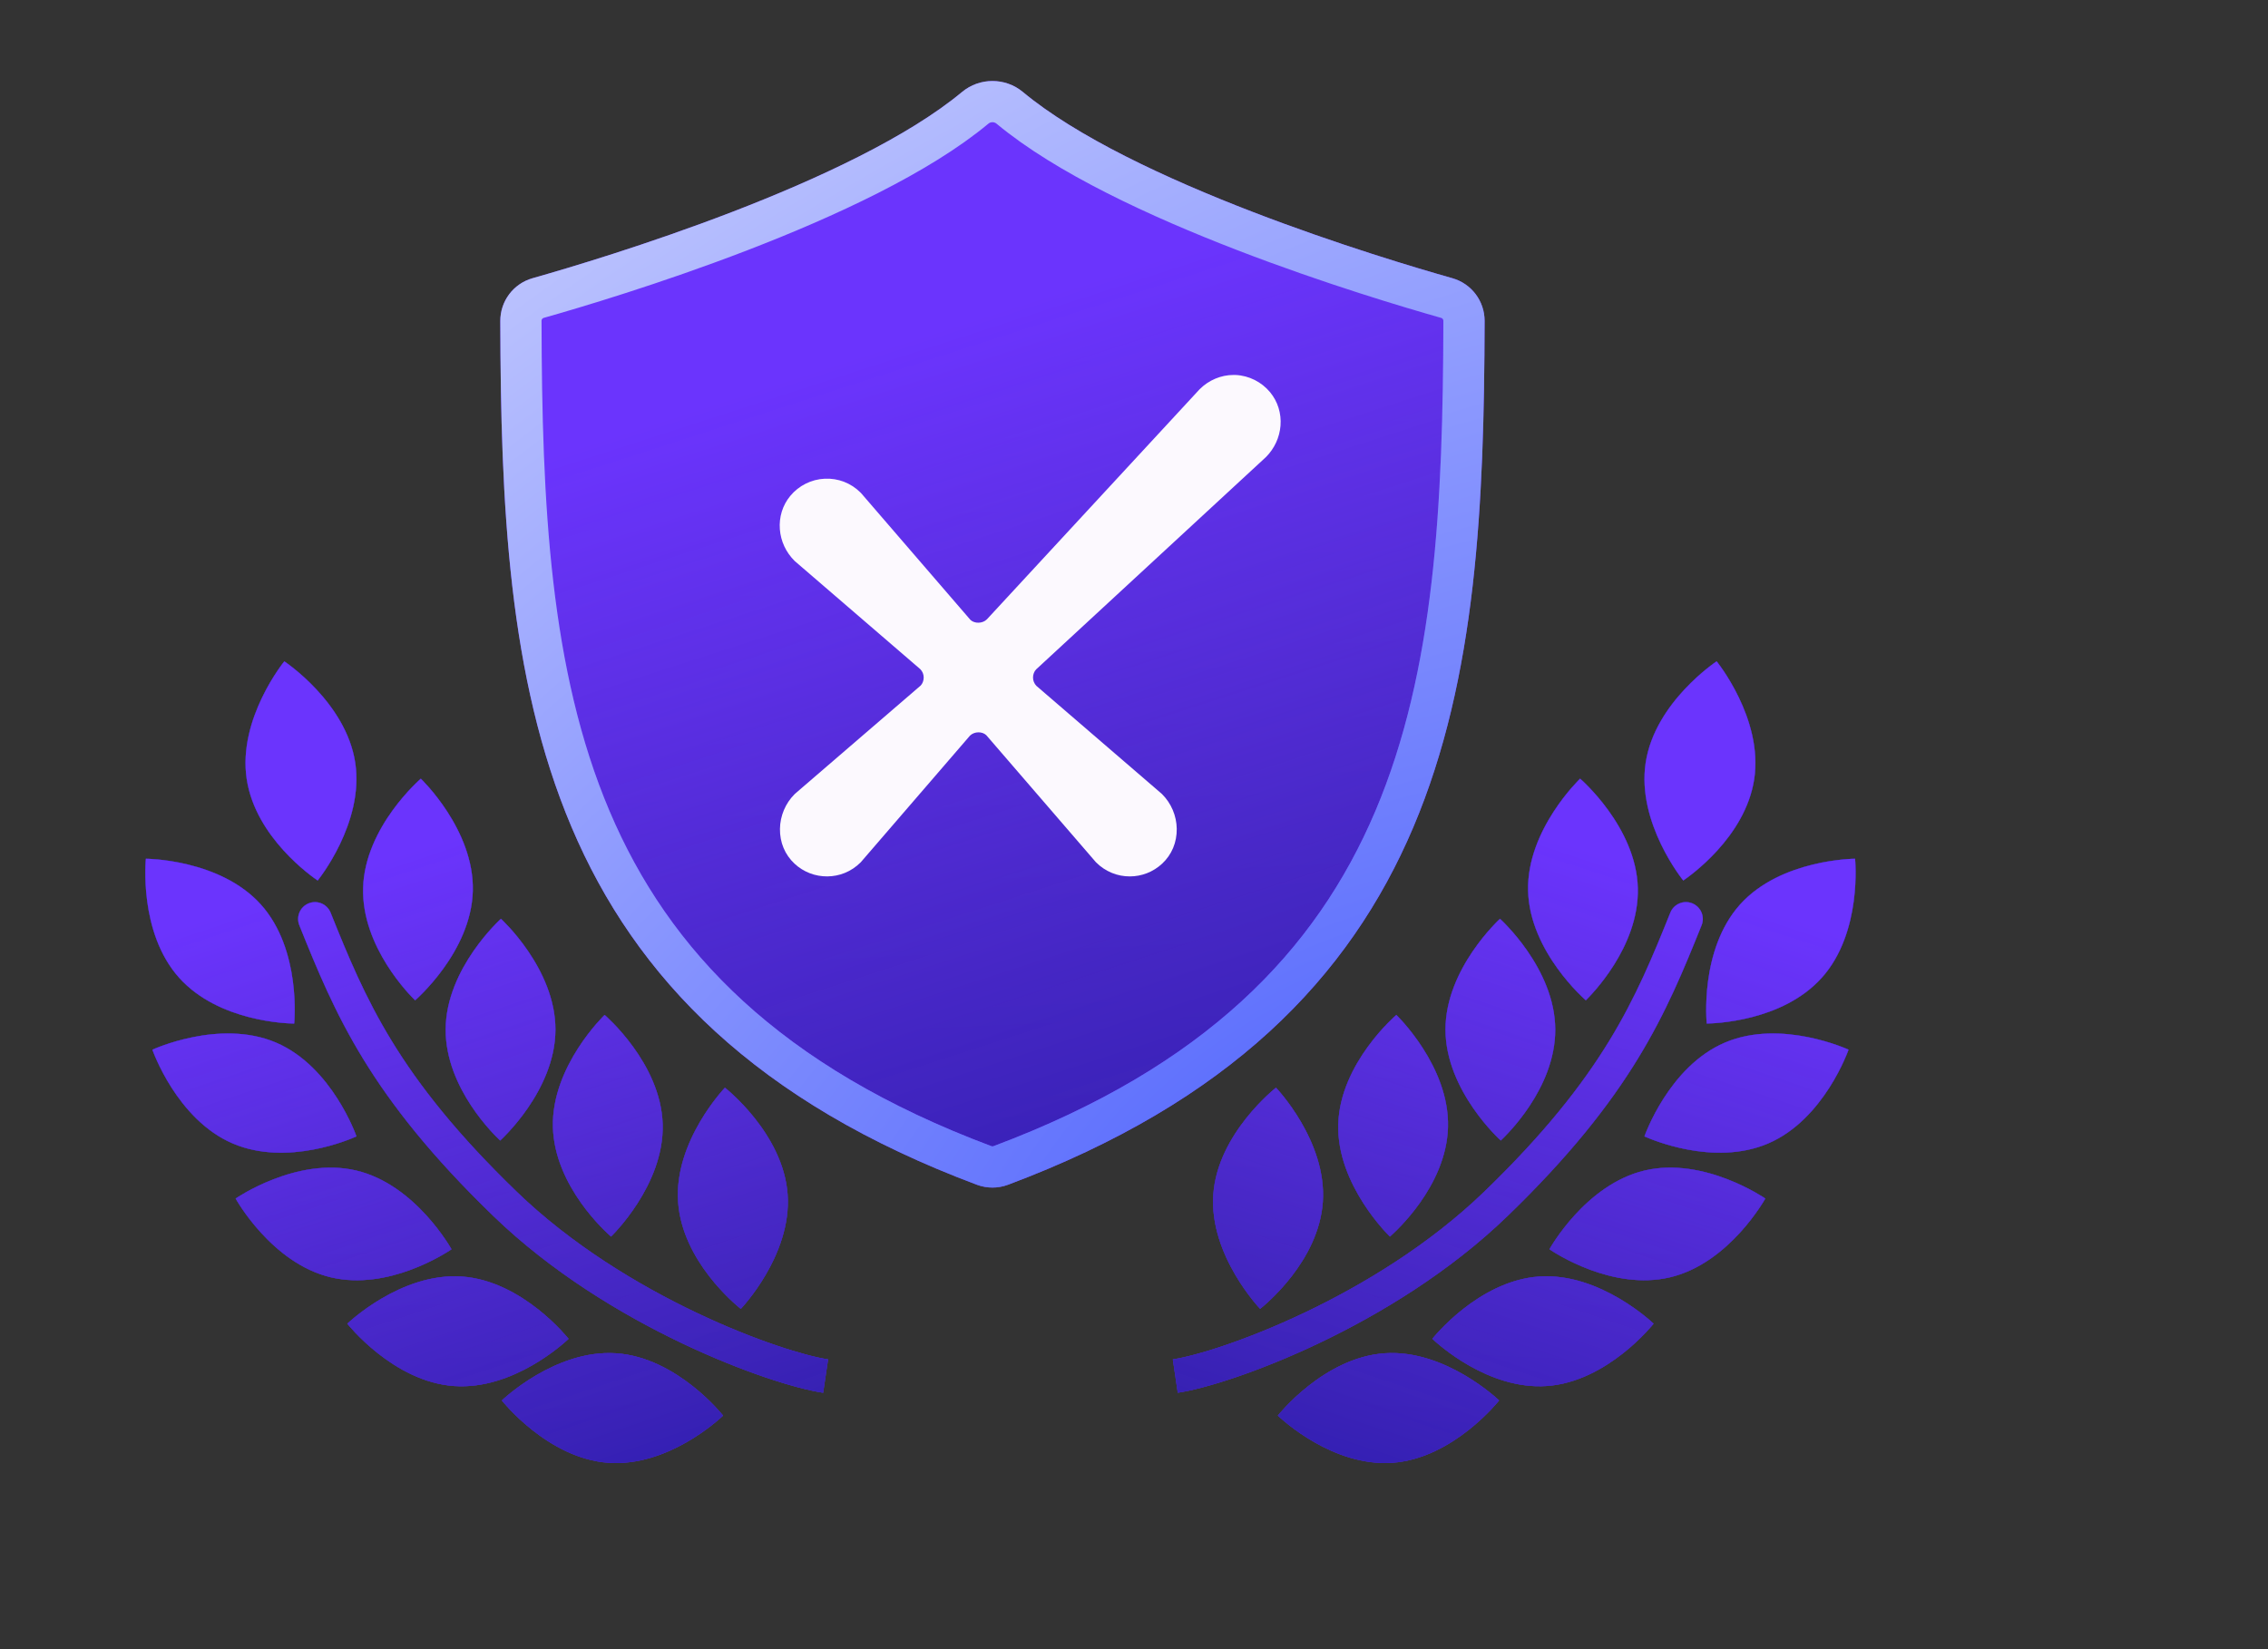
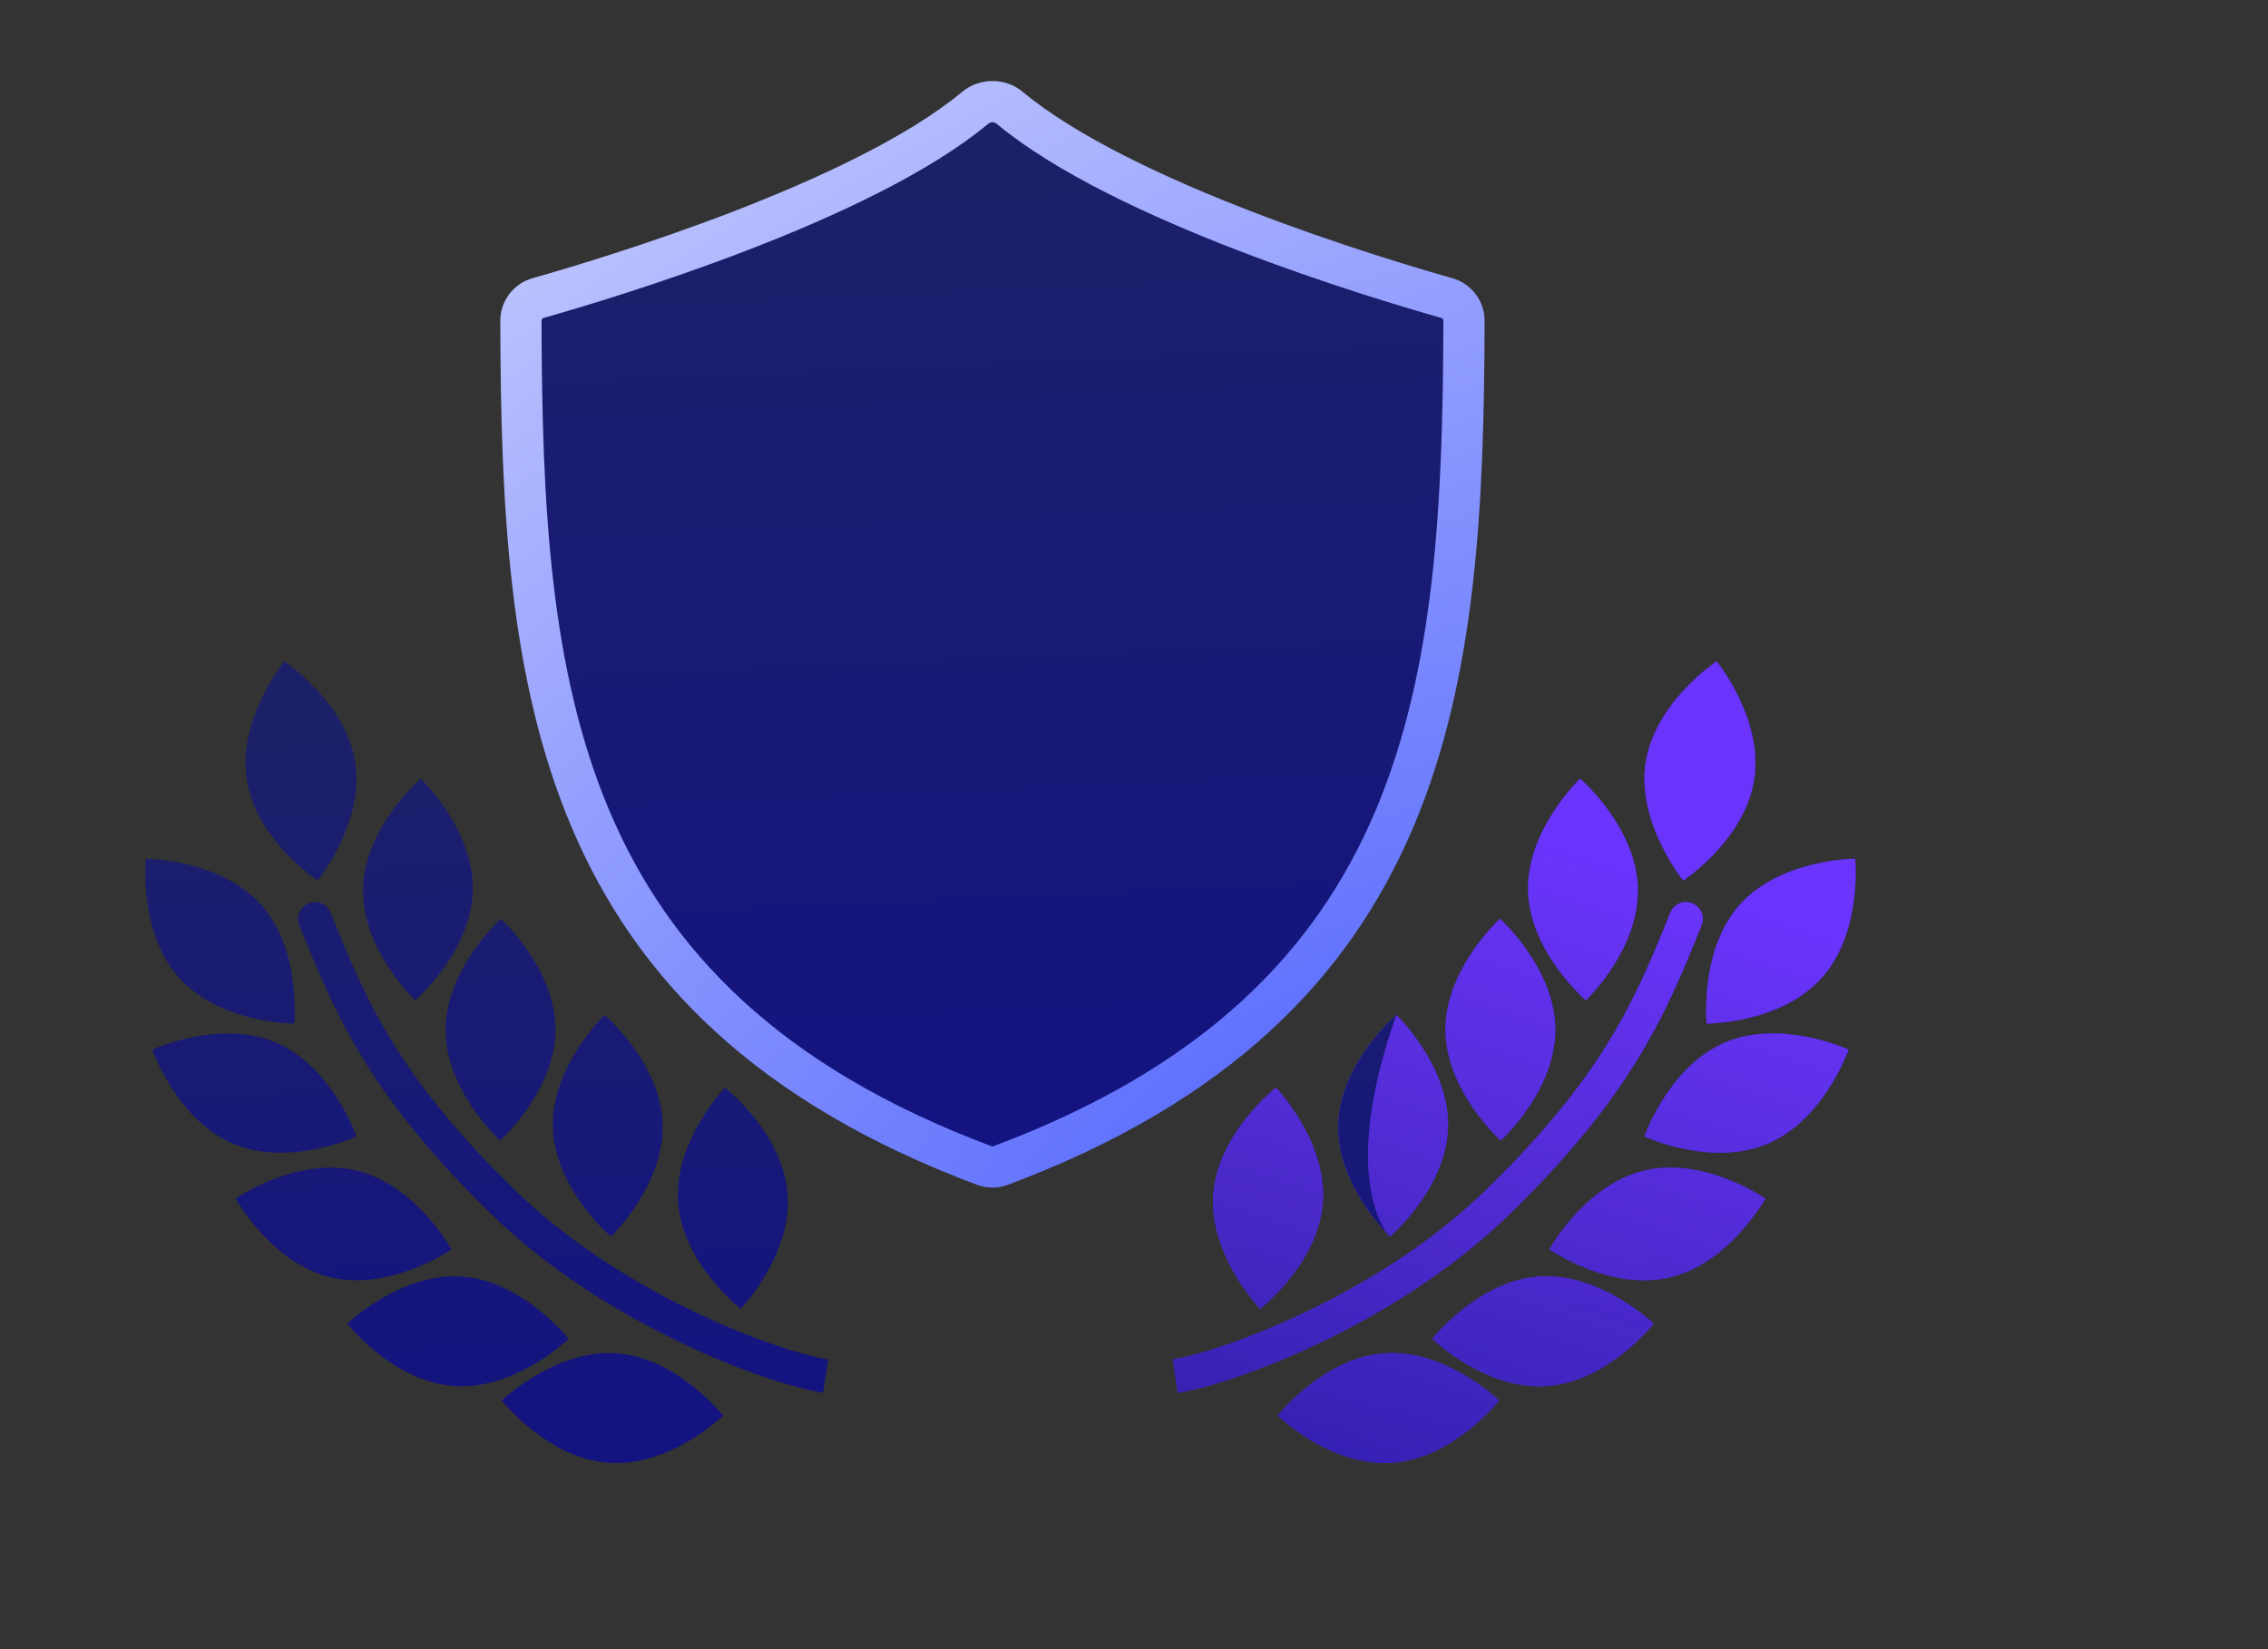
<svg xmlns="http://www.w3.org/2000/svg" width="110" height="80" viewBox="0 0 110 80" fill="none">
  <rect x="0" y="0" width="110" height="80" fill="#333333" stroke="none" />
-   <path fill-rule="evenodd" clip-rule="evenodd" d="M15.407 42.715L15.392 42.704C15.153 42.54 12.398 40.639 11.965 37.798C11.518 34.861 13.789 32.08 13.789 32.08C13.789 32.08 16.784 34.06 17.23 36.997C17.677 39.934 15.407 42.715 15.407 42.715ZM20.133 48.526L20.12 48.513C19.914 48.309 17.536 45.953 17.61 43.08C17.686 40.111 20.41 37.772 20.41 37.772C20.41 37.772 23.01 40.248 22.933 43.217C22.857 46.187 20.133 48.526 20.133 48.526ZM24.245 55.314L24.259 55.327C24.259 55.327 26.93 52.928 26.94 49.957C26.951 46.987 24.296 44.569 24.296 44.569C24.296 44.569 21.625 46.968 21.614 49.939C21.605 52.813 24.035 55.115 24.245 55.314ZM29.635 59.986L29.621 59.974L29.621 59.974C29.405 59.782 26.901 57.559 26.817 54.687C26.732 51.717 29.324 49.233 29.324 49.233C29.324 49.233 32.055 51.563 32.141 54.533C32.227 57.502 29.635 59.986 29.635 59.986ZM35.915 63.48L35.929 63.492C35.929 63.492 38.413 60.9 38.201 57.937C37.989 54.974 35.16 52.762 35.16 52.762C35.16 52.762 32.676 55.354 32.889 58.317C33.094 61.184 35.69 63.298 35.915 63.48ZM14.269 49.654L14.25 49.653C13.961 49.647 10.614 49.572 8.692 47.436C6.705 45.228 7.074 41.656 7.074 41.656C7.074 41.656 10.664 41.666 12.651 43.874C14.638 46.082 14.269 49.654 14.269 49.654ZM17.273 55.134L17.29 55.127C17.29 55.127 16.116 51.734 13.382 50.572C10.648 49.41 7.39 50.919 7.39 50.919C7.39 50.919 8.564 54.312 11.298 55.474C13.943 56.598 17.008 55.251 17.273 55.134ZM21.899 60.602L21.884 60.613C21.642 60.773 18.851 62.621 16.054 61.964C13.162 61.284 11.427 58.14 11.427 58.14C11.427 58.14 14.381 56.099 17.273 56.779C20.164 57.459 21.899 60.602 21.899 60.602ZM27.564 64.959L27.577 64.947C27.577 64.947 25.357 62.126 22.393 61.923C19.429 61.72 16.845 64.212 16.845 64.212C16.845 64.212 19.066 67.033 22.029 67.236C24.896 67.432 27.351 65.156 27.564 64.959ZM35.071 68.671L35.057 68.683C34.845 68.88 32.39 71.156 29.523 70.96C26.559 70.757 24.339 67.936 24.339 67.936C24.339 67.936 26.923 65.444 29.887 65.647C32.85 65.849 35.071 68.671 35.071 68.671ZM16.036 44.273C15.868 43.854 15.391 43.65 14.972 43.819C14.552 43.988 14.349 44.464 14.517 44.884C16.243 49.178 17.913 53.178 23.933 58.994C26.736 61.703 30.113 63.747 33.075 65.158C36.024 66.562 38.631 67.37 39.923 67.562L40.164 65.942C39.094 65.784 36.651 65.047 33.779 63.679C30.921 62.319 27.708 60.365 25.07 57.817C19.278 52.221 17.716 48.452 16.036 44.273Z" fill="#6B34FD" />
  <path fill-rule="evenodd" clip-rule="evenodd" d="M15.407 42.715L15.392 42.704C15.153 42.54 12.398 40.639 11.965 37.798C11.518 34.861 13.789 32.08 13.789 32.08C13.789 32.08 16.784 34.06 17.23 36.997C17.677 39.934 15.407 42.715 15.407 42.715ZM20.133 48.526L20.12 48.513C19.914 48.309 17.536 45.953 17.61 43.08C17.686 40.111 20.41 37.772 20.41 37.772C20.41 37.772 23.01 40.248 22.933 43.217C22.857 46.187 20.133 48.526 20.133 48.526ZM24.245 55.314L24.259 55.327C24.259 55.327 26.93 52.928 26.94 49.957C26.951 46.987 24.296 44.569 24.296 44.569C24.296 44.569 21.625 46.968 21.614 49.939C21.605 52.813 24.035 55.115 24.245 55.314ZM29.635 59.986L29.621 59.974L29.621 59.974C29.405 59.782 26.901 57.559 26.817 54.687C26.732 51.717 29.324 49.233 29.324 49.233C29.324 49.233 32.055 51.563 32.141 54.533C32.227 57.502 29.635 59.986 29.635 59.986ZM35.915 63.48L35.929 63.492C35.929 63.492 38.413 60.9 38.201 57.937C37.989 54.974 35.16 52.762 35.16 52.762C35.16 52.762 32.676 55.354 32.889 58.317C33.094 61.184 35.69 63.298 35.915 63.48ZM14.269 49.654L14.25 49.653C13.961 49.647 10.614 49.572 8.692 47.436C6.705 45.228 7.074 41.656 7.074 41.656C7.074 41.656 10.664 41.666 12.651 43.874C14.638 46.082 14.269 49.654 14.269 49.654ZM17.273 55.134L17.29 55.127C17.29 55.127 16.116 51.734 13.382 50.572C10.648 49.41 7.39 50.919 7.39 50.919C7.39 50.919 8.564 54.312 11.298 55.474C13.943 56.598 17.008 55.251 17.273 55.134ZM21.899 60.602L21.884 60.613C21.642 60.773 18.851 62.621 16.054 61.964C13.162 61.284 11.427 58.14 11.427 58.14C11.427 58.14 14.381 56.099 17.273 56.779C20.164 57.459 21.899 60.602 21.899 60.602ZM27.564 64.959L27.577 64.947C27.577 64.947 25.357 62.126 22.393 61.923C19.429 61.72 16.845 64.212 16.845 64.212C16.845 64.212 19.066 67.033 22.029 67.236C24.896 67.432 27.351 65.156 27.564 64.959ZM35.071 68.671L35.057 68.683C34.845 68.88 32.39 71.156 29.523 70.96C26.559 70.757 24.339 67.936 24.339 67.936C24.339 67.936 26.923 65.444 29.887 65.647C32.85 65.849 35.071 68.671 35.071 68.671ZM16.036 44.273C15.868 43.854 15.391 43.65 14.972 43.819C14.552 43.988 14.349 44.464 14.517 44.884C16.243 49.178 17.913 53.178 23.933 58.994C26.736 61.703 30.113 63.747 33.075 65.158C36.024 66.562 38.631 67.37 39.923 67.562L40.164 65.942C39.094 65.784 36.651 65.047 33.779 63.679C30.921 62.319 27.708 60.365 25.07 57.817C19.278 52.221 17.716 48.452 16.036 44.273Z" fill="url(#paint0_linear_5642_53634)" />
-   <path fill-rule="evenodd" clip-rule="evenodd" d="M15.407 42.715L15.392 42.704C15.153 42.54 12.398 40.639 11.965 37.798C11.518 34.861 13.789 32.08 13.789 32.08C13.789 32.08 16.784 34.06 17.23 36.997C17.677 39.934 15.407 42.715 15.407 42.715ZM20.133 48.526L20.12 48.513C19.914 48.309 17.536 45.953 17.61 43.08C17.686 40.111 20.41 37.772 20.41 37.772C20.41 37.772 23.01 40.248 22.933 43.217C22.857 46.187 20.133 48.526 20.133 48.526ZM24.245 55.314L24.259 55.327C24.259 55.327 26.93 52.928 26.94 49.957C26.951 46.987 24.296 44.569 24.296 44.569C24.296 44.569 21.625 46.968 21.614 49.939C21.605 52.813 24.035 55.115 24.245 55.314ZM29.635 59.986L29.621 59.974L29.621 59.974C29.405 59.782 26.901 57.559 26.817 54.687C26.732 51.717 29.324 49.233 29.324 49.233C29.324 49.233 32.055 51.563 32.141 54.533C32.227 57.502 29.635 59.986 29.635 59.986ZM35.915 63.48L35.929 63.492C35.929 63.492 38.413 60.9 38.201 57.937C37.989 54.974 35.16 52.762 35.16 52.762C35.16 52.762 32.676 55.354 32.889 58.317C33.094 61.184 35.69 63.298 35.915 63.48ZM14.269 49.654L14.25 49.653C13.961 49.647 10.614 49.572 8.692 47.436C6.705 45.228 7.074 41.656 7.074 41.656C7.074 41.656 10.664 41.666 12.651 43.874C14.638 46.082 14.269 49.654 14.269 49.654ZM17.273 55.134L17.29 55.127C17.29 55.127 16.116 51.734 13.382 50.572C10.648 49.41 7.39 50.919 7.39 50.919C7.39 50.919 8.564 54.312 11.298 55.474C13.943 56.598 17.008 55.251 17.273 55.134ZM21.899 60.602L21.884 60.613C21.642 60.773 18.851 62.621 16.054 61.964C13.162 61.284 11.427 58.14 11.427 58.14C11.427 58.14 14.381 56.099 17.273 56.779C20.164 57.459 21.899 60.602 21.899 60.602ZM27.564 64.959L27.577 64.947C27.577 64.947 25.357 62.126 22.393 61.923C19.429 61.72 16.845 64.212 16.845 64.212C16.845 64.212 19.066 67.033 22.029 67.236C24.896 67.432 27.351 65.156 27.564 64.959ZM35.071 68.671L35.057 68.683C34.845 68.88 32.39 71.156 29.523 70.96C26.559 70.757 24.339 67.936 24.339 67.936C24.339 67.936 26.923 65.444 29.887 65.647C32.85 65.849 35.071 68.671 35.071 68.671ZM16.036 44.273C15.868 43.854 15.391 43.65 14.972 43.819C14.552 43.988 14.349 44.464 14.517 44.884C16.243 49.178 17.913 53.178 23.933 58.994C26.736 61.703 30.113 63.747 33.075 65.158C36.024 66.562 38.631 67.37 39.923 67.562L40.164 65.942C39.094 65.784 36.651 65.047 33.779 63.679C30.921 62.319 27.708 60.365 25.07 57.817C19.278 52.221 17.716 48.452 16.036 44.273Z" fill="url(#paint1_linear_5642_53634)" />
  <path fill-rule="evenodd" clip-rule="evenodd" d="M81.64 42.714L81.655 42.704C81.893 42.539 84.649 40.638 85.082 37.797C85.528 34.86 83.258 32.079 83.258 32.079C83.258 32.079 80.263 34.059 79.816 36.996C79.37 39.933 81.64 42.714 81.64 42.714ZM76.914 48.525L76.927 48.512C77.132 48.308 79.511 45.952 79.437 43.08C79.361 40.11 76.637 37.771 76.637 37.771C76.637 37.771 74.037 40.247 74.113 43.216C74.19 46.186 76.914 48.525 76.914 48.525ZM72.802 55.313L72.788 55.326C72.788 55.326 70.117 52.927 70.107 49.957C70.096 46.986 72.751 44.569 72.751 44.569C72.751 44.569 75.422 46.968 75.432 49.938C75.442 52.812 73.012 55.114 72.802 55.313ZM67.412 59.986L67.426 59.973L67.426 59.973C67.642 59.781 70.146 57.559 70.229 54.686C70.315 51.717 67.723 49.232 67.723 49.232C67.723 49.232 64.992 51.562 64.906 54.532C64.82 57.501 67.412 59.986 67.412 59.986ZM61.132 63.48L61.118 63.491C61.118 63.491 58.634 60.899 58.846 57.936C59.058 54.973 61.887 52.761 61.887 52.761C61.887 52.761 64.371 55.354 64.158 58.317C63.953 61.183 61.357 63.297 61.132 63.48ZM82.778 49.653L82.796 49.652C83.086 49.646 86.433 49.572 88.355 47.435C90.342 45.227 89.973 41.656 89.973 41.656C89.973 41.656 86.383 41.665 84.396 43.873C82.409 46.082 82.778 49.653 82.778 49.653ZM79.774 55.134L79.757 55.126C79.757 55.126 80.931 51.733 83.665 50.572C86.399 49.41 89.657 50.918 89.657 50.918C89.657 50.918 88.482 54.311 85.749 55.473C83.104 56.597 80.039 55.25 79.774 55.134ZM75.148 60.602L75.163 60.612C75.405 60.772 78.196 62.621 80.993 61.963C83.885 61.283 85.62 58.139 85.62 58.139C85.62 58.139 82.666 56.099 79.774 56.778C76.882 57.458 75.148 60.602 75.148 60.602ZM69.483 64.959L69.469 64.946C69.469 64.946 71.69 62.125 74.654 61.922C77.618 61.719 80.202 64.211 80.202 64.211C80.202 64.211 77.981 67.032 75.018 67.235C72.151 67.431 69.695 65.155 69.483 64.959ZM61.976 68.67L61.989 68.682C62.202 68.879 64.657 71.155 67.524 70.959C70.487 70.756 72.708 67.935 72.708 67.935C72.708 67.935 70.124 65.443 67.16 65.646C64.196 65.849 61.976 68.67 61.976 68.67ZM81.011 44.273C81.179 43.853 81.656 43.65 82.075 43.818C82.495 43.987 82.698 44.464 82.53 44.883C80.804 49.177 79.134 53.177 73.114 58.993C70.311 61.702 66.933 63.746 63.971 65.157C61.023 66.561 58.416 67.369 57.123 67.561L56.883 65.942C57.953 65.783 60.396 65.046 63.267 63.679C66.126 62.318 69.339 60.364 71.977 57.816C77.769 52.22 79.331 48.451 81.011 44.273Z" fill="#6B34FD" />
  <path fill-rule="evenodd" clip-rule="evenodd" d="M81.64 42.714L81.655 42.704C81.893 42.539 84.649 40.638 85.082 37.797C85.528 34.86 83.258 32.079 83.258 32.079C83.258 32.079 80.263 34.059 79.816 36.996C79.37 39.933 81.64 42.714 81.64 42.714ZM76.914 48.525L76.927 48.512C77.132 48.308 79.511 45.952 79.437 43.08C79.361 40.11 76.637 37.771 76.637 37.771C76.637 37.771 74.037 40.247 74.113 43.216C74.19 46.186 76.914 48.525 76.914 48.525ZM72.802 55.313L72.788 55.326C72.788 55.326 70.117 52.927 70.107 49.957C70.096 46.986 72.751 44.569 72.751 44.569C72.751 44.569 75.422 46.968 75.432 49.938C75.442 52.812 73.012 55.114 72.802 55.313ZM67.412 59.986L67.426 59.973L67.426 59.973C67.642 59.781 70.146 57.559 70.229 54.686C70.315 51.717 67.723 49.232 67.723 49.232C67.723 49.232 64.992 51.562 64.906 54.532C64.82 57.501 67.412 59.986 67.412 59.986ZM61.132 63.48L61.118 63.491C61.118 63.491 58.634 60.899 58.846 57.936C59.058 54.973 61.887 52.761 61.887 52.761C61.887 52.761 64.371 55.354 64.158 58.317C63.953 61.183 61.357 63.297 61.132 63.48ZM82.778 49.653L82.796 49.652C83.086 49.646 86.433 49.572 88.355 47.435C90.342 45.227 89.973 41.656 89.973 41.656C89.973 41.656 86.383 41.665 84.396 43.873C82.409 46.082 82.778 49.653 82.778 49.653ZM79.774 55.134L79.757 55.126C79.757 55.126 80.931 51.733 83.665 50.572C86.399 49.41 89.657 50.918 89.657 50.918C89.657 50.918 88.482 54.311 85.749 55.473C83.104 56.597 80.039 55.25 79.774 55.134ZM75.148 60.602L75.163 60.612C75.405 60.772 78.196 62.621 80.993 61.963C83.885 61.283 85.62 58.139 85.62 58.139C85.62 58.139 82.666 56.099 79.774 56.778C76.882 57.458 75.148 60.602 75.148 60.602ZM69.483 64.959L69.469 64.946C69.469 64.946 71.69 62.125 74.654 61.922C77.618 61.719 80.202 64.211 80.202 64.211C80.202 64.211 77.981 67.032 75.018 67.235C72.151 67.431 69.695 65.155 69.483 64.959ZM61.976 68.67L61.989 68.682C62.202 68.879 64.657 71.155 67.524 70.959C70.487 70.756 72.708 67.935 72.708 67.935C72.708 67.935 70.124 65.443 67.16 65.646C64.196 65.849 61.976 68.67 61.976 68.67ZM81.011 44.273C81.179 43.853 81.656 43.65 82.075 43.818C82.495 43.987 82.698 44.464 82.53 44.883C80.804 49.177 79.134 53.177 73.114 58.993C70.311 61.702 66.933 63.746 63.971 65.157C61.023 66.561 58.416 67.369 57.123 67.561L56.883 65.942C57.953 65.783 60.396 65.046 63.267 63.679C66.126 62.318 69.339 60.364 71.977 57.816C77.769 52.22 79.331 48.451 81.011 44.273Z" fill="url(#paint2_linear_5642_53634)" />
-   <path fill-rule="evenodd" clip-rule="evenodd" d="M81.64 42.714L81.655 42.704C81.893 42.539 84.649 40.638 85.082 37.797C85.528 34.86 83.258 32.079 83.258 32.079C83.258 32.079 80.263 34.059 79.816 36.996C79.37 39.933 81.64 42.714 81.64 42.714ZM76.914 48.525L76.927 48.512C77.132 48.308 79.511 45.952 79.437 43.08C79.361 40.11 76.637 37.771 76.637 37.771C76.637 37.771 74.037 40.247 74.113 43.216C74.19 46.186 76.914 48.525 76.914 48.525ZM72.802 55.313L72.788 55.326C72.788 55.326 70.117 52.927 70.107 49.957C70.096 46.986 72.751 44.569 72.751 44.569C72.751 44.569 75.422 46.968 75.432 49.938C75.442 52.812 73.012 55.114 72.802 55.313ZM67.412 59.986L67.426 59.973L67.426 59.973C67.642 59.781 70.146 57.559 70.229 54.686C70.315 51.717 67.723 49.232 67.723 49.232C67.723 49.232 64.992 51.562 64.906 54.532C64.82 57.501 67.412 59.986 67.412 59.986ZM61.132 63.48L61.118 63.491C61.118 63.491 58.634 60.899 58.846 57.936C59.058 54.973 61.887 52.761 61.887 52.761C61.887 52.761 64.371 55.354 64.158 58.317C63.953 61.183 61.357 63.297 61.132 63.48ZM82.778 49.653L82.796 49.652C83.086 49.646 86.433 49.572 88.355 47.435C90.342 45.227 89.973 41.656 89.973 41.656C89.973 41.656 86.383 41.665 84.396 43.873C82.409 46.082 82.778 49.653 82.778 49.653ZM79.774 55.134L79.757 55.126C79.757 55.126 80.931 51.733 83.665 50.572C86.399 49.41 89.657 50.918 89.657 50.918C89.657 50.918 88.482 54.311 85.749 55.473C83.104 56.597 80.039 55.25 79.774 55.134ZM75.148 60.602L75.163 60.612C75.405 60.772 78.196 62.621 80.993 61.963C83.885 61.283 85.62 58.139 85.62 58.139C85.62 58.139 82.666 56.099 79.774 56.778C76.882 57.458 75.148 60.602 75.148 60.602ZM69.483 64.959L69.469 64.946C69.469 64.946 71.69 62.125 74.654 61.922C77.618 61.719 80.202 64.211 80.202 64.211C80.202 64.211 77.981 67.032 75.018 67.235C72.151 67.431 69.695 65.155 69.483 64.959ZM61.976 68.67L61.989 68.682C62.202 68.879 64.657 71.155 67.524 70.959C70.487 70.756 72.708 67.935 72.708 67.935C72.708 67.935 70.124 65.443 67.16 65.646C64.196 65.849 61.976 68.67 61.976 68.67ZM81.011 44.273C81.179 43.853 81.656 43.65 82.075 43.818C82.495 43.987 82.698 44.464 82.53 44.883C80.804 49.177 79.134 53.177 73.114 58.993C70.311 61.702 66.933 63.746 63.971 65.157C61.023 66.561 58.416 67.369 57.123 67.561L56.883 65.942C57.953 65.783 60.396 65.046 63.267 63.679C66.126 62.318 69.339 60.364 71.977 57.816C77.769 52.22 79.331 48.451 81.011 44.273Z" fill="url(#paint3_linear_5642_53634)" />
+   <path fill-rule="evenodd" clip-rule="evenodd" d="M81.64 42.714L81.655 42.704C81.893 42.539 84.649 40.638 85.082 37.797C85.528 34.86 83.258 32.079 83.258 32.079C83.258 32.079 80.263 34.059 79.816 36.996C79.37 39.933 81.64 42.714 81.64 42.714ZM76.914 48.525L76.927 48.512C77.132 48.308 79.511 45.952 79.437 43.08C79.361 40.11 76.637 37.771 76.637 37.771C76.637 37.771 74.037 40.247 74.113 43.216C74.19 46.186 76.914 48.525 76.914 48.525ZM72.802 55.313L72.788 55.326C72.788 55.326 70.117 52.927 70.107 49.957C70.096 46.986 72.751 44.569 72.751 44.569C72.751 44.569 75.422 46.968 75.432 49.938C75.442 52.812 73.012 55.114 72.802 55.313ZM67.412 59.986L67.426 59.973L67.426 59.973C67.642 59.781 70.146 57.559 70.229 54.686C70.315 51.717 67.723 49.232 67.723 49.232C64.82 57.501 67.412 59.986 67.412 59.986ZM61.132 63.48L61.118 63.491C61.118 63.491 58.634 60.899 58.846 57.936C59.058 54.973 61.887 52.761 61.887 52.761C61.887 52.761 64.371 55.354 64.158 58.317C63.953 61.183 61.357 63.297 61.132 63.48ZM82.778 49.653L82.796 49.652C83.086 49.646 86.433 49.572 88.355 47.435C90.342 45.227 89.973 41.656 89.973 41.656C89.973 41.656 86.383 41.665 84.396 43.873C82.409 46.082 82.778 49.653 82.778 49.653ZM79.774 55.134L79.757 55.126C79.757 55.126 80.931 51.733 83.665 50.572C86.399 49.41 89.657 50.918 89.657 50.918C89.657 50.918 88.482 54.311 85.749 55.473C83.104 56.597 80.039 55.25 79.774 55.134ZM75.148 60.602L75.163 60.612C75.405 60.772 78.196 62.621 80.993 61.963C83.885 61.283 85.62 58.139 85.62 58.139C85.62 58.139 82.666 56.099 79.774 56.778C76.882 57.458 75.148 60.602 75.148 60.602ZM69.483 64.959L69.469 64.946C69.469 64.946 71.69 62.125 74.654 61.922C77.618 61.719 80.202 64.211 80.202 64.211C80.202 64.211 77.981 67.032 75.018 67.235C72.151 67.431 69.695 65.155 69.483 64.959ZM61.976 68.67L61.989 68.682C62.202 68.879 64.657 71.155 67.524 70.959C70.487 70.756 72.708 67.935 72.708 67.935C72.708 67.935 70.124 65.443 67.16 65.646C64.196 65.849 61.976 68.67 61.976 68.67ZM81.011 44.273C81.179 43.853 81.656 43.65 82.075 43.818C82.495 43.987 82.698 44.464 82.53 44.883C80.804 49.177 79.134 53.177 73.114 58.993C70.311 61.702 66.933 63.746 63.971 65.157C61.023 66.561 58.416 67.369 57.123 67.561L56.883 65.942C57.953 65.783 60.396 65.046 63.267 63.679C66.126 62.318 69.339 60.364 71.977 57.816C77.769 52.22 79.331 48.451 81.011 44.273Z" fill="url(#paint3_linear_5642_53634)" />
  <path d="M48.971 5.23C48.489 4.829 47.781 4.829 47.299 5.23C41.8 9.808 29.433 13.515 26.103 14.457C25.605 14.598 25.263 15.051 25.265 15.569C25.306 33.25 26.741 48.674 47.736 56.537C47.989 56.632 48.281 56.632 48.533 56.537C69.529 48.674 70.964 33.25 71.005 15.569C71.006 15.051 70.665 14.598 70.166 14.457C66.836 13.515 54.47 9.808 48.971 5.23Z" fill="url(#paint4_linear_5642_53634)" />
-   <path d="M48.971 5.23C48.489 4.829 47.781 4.829 47.299 5.23C41.8 9.808 29.433 13.515 26.103 14.457C25.605 14.598 25.263 15.051 25.265 15.569C25.306 33.25 26.741 48.674 47.736 56.537C47.989 56.632 48.281 56.632 48.533 56.537C69.529 48.674 70.964 33.25 71.005 15.569C71.006 15.051 70.665 14.598 70.166 14.457C66.836 13.515 54.47 9.808 48.971 5.23Z" fill="url(#paint5_linear_5642_53634)" />
-   <path d="M48.971 5.23C48.489 4.829 47.781 4.829 47.299 5.23C41.8 9.808 29.433 13.515 26.103 14.457C25.605 14.598 25.263 15.051 25.265 15.569C25.306 33.25 26.741 48.674 47.736 56.537C47.989 56.632 48.281 56.632 48.533 56.537C69.529 48.674 70.964 33.25 71.005 15.569C71.006 15.051 70.665 14.598 70.166 14.457C66.836 13.515 54.47 9.808 48.971 5.23Z" stroke="#6B34FD" stroke-width="2" />
  <path d="M48.971 5.23C48.489 4.829 47.781 4.829 47.299 5.23C41.8 9.808 29.433 13.515 26.103 14.457C25.605 14.598 25.263 15.051 25.265 15.569C25.306 33.25 26.741 48.674 47.736 56.537C47.989 56.632 48.281 56.632 48.533 56.537C69.529 48.674 70.964 33.25 71.005 15.569C71.006 15.051 70.665 14.598 70.166 14.457C66.836 13.515 54.47 9.808 48.971 5.23Z" stroke="url(#paint6_radial_5642_53634)" stroke-width="2" />
-   <path d="M58.182 18.883L47.865 30.044C47.653 30.256 47.266 30.259 47.066 30.069L41.764 23.922L41.735 23.893C41.28 23.435 40.651 23.19 40.002 23.222C39.354 23.25 38.742 23.556 38.327 24.059C37.956 24.508 37.777 25.084 37.824 25.679C37.869 26.253 38.117 26.791 38.542 27.213L44.636 32.462C44.742 32.57 44.8 32.713 44.8 32.866C44.8 33.019 44.742 33.163 44.654 33.255L38.561 38.503L38.534 38.53C38.094 38.967 37.837 39.581 37.829 40.206C37.819 40.864 38.07 41.464 38.538 41.898C38.753 42.099 39.003 42.255 39.276 42.36C39.818 42.569 40.436 42.565 40.973 42.346C41.258 42.23 41.517 42.059 41.749 41.826L47.046 35.684C47.261 35.475 47.642 35.475 47.838 35.666L53.142 41.813L53.168 41.84C53.388 42.06 53.644 42.228 53.929 42.345C54.206 42.459 54.499 42.514 54.795 42.514C55.081 42.514 55.359 42.462 55.626 42.359C55.898 42.254 56.149 42.096 56.364 41.896C56.832 41.462 57.083 40.86 57.073 40.202C57.064 39.575 56.808 38.964 56.352 38.513L50.266 33.271C50.161 33.162 50.102 33.017 50.102 32.866C50.102 32.714 50.161 32.567 50.252 32.473L61.403 22.169C61.809 21.76 62.061 21.221 62.106 20.648C62.153 20.054 61.973 19.478 61.603 19.029C61.187 18.526 60.576 18.22 59.931 18.19C59.894 18.189 59.859 18.189 59.825 18.189C59.224 18.189 58.629 18.436 58.182 18.883Z" fill="#FCF9FE" />
  <defs>
    <linearGradient id="paint0_linear_5642_53634" x1="15.376" y1="27.422" x2="17.604" y2="77.403" gradientUnits="userSpaceOnUse">
      <stop offset="0.165" stop-color="#1C2069" />
      <stop offset="0.959" stop-color="#121185" />
    </linearGradient>
    <linearGradient id="paint1_linear_5642_53634" x1="11.887" y1="37.985" x2="42.062" y2="128.874" gradientUnits="userSpaceOnUse">
      <stop offset="0.059" stop-color="#6B34FD" />
      <stop offset="0.372" stop-color="#6B34FD" stop-opacity="0.43" />
      <stop offset="0.627" stop-color="#1922FA" stop-opacity="0.13" />
    </linearGradient>
    <linearGradient id="paint2_linear_5642_53634" x1="81.671" y1="27.422" x2="79.443" y2="77.403" gradientUnits="userSpaceOnUse">
      <stop offset="0.165" stop-color="#1C2069" />
      <stop offset="0.959" stop-color="#121185" />
    </linearGradient>
    <linearGradient id="paint3_linear_5642_53634" x1="85.16" y1="37.984" x2="54.985" y2="128.873" gradientUnits="userSpaceOnUse">
      <stop offset="0.059" stop-color="#6B34FD" />
      <stop offset="0.372" stop-color="#6B34FD" stop-opacity="0.43" />
      <stop offset="0.627" stop-color="#1922FA" stop-opacity="0.13" />
    </linearGradient>
    <linearGradient id="paint4_linear_5642_53634" x1="36.733" y1="-1.779" x2="39.649" y2="65.325" gradientUnits="userSpaceOnUse">
      <stop offset="0.165" stop-color="#1C2069" />
      <stop offset="0.959" stop-color="#121185" />
    </linearGradient>
    <linearGradient id="paint5_linear_5642_53634" x1="31.928" y1="12.401" x2="71.616" y2="135.019" gradientUnits="userSpaceOnUse">
      <stop offset="0.059" stop-color="#6B34FD" />
      <stop offset="0.372" stop-color="#6B34FD" stop-opacity="0.43" />
      <stop offset="0.627" stop-color="#1922FA" stop-opacity="0.13" />
    </linearGradient>
    <radialGradient id="paint6_radial_5642_53634" cx="0" cy="0" r="1" gradientUnits="userSpaceOnUse" gradientTransform="translate(64.063 56.684) rotate(-122.661) scale(96.774 174.516)">
      <stop stop-color="#5467FD" />
      <stop offset="1" stop-color="white" />
    </radialGradient>
  </defs>
</svg>